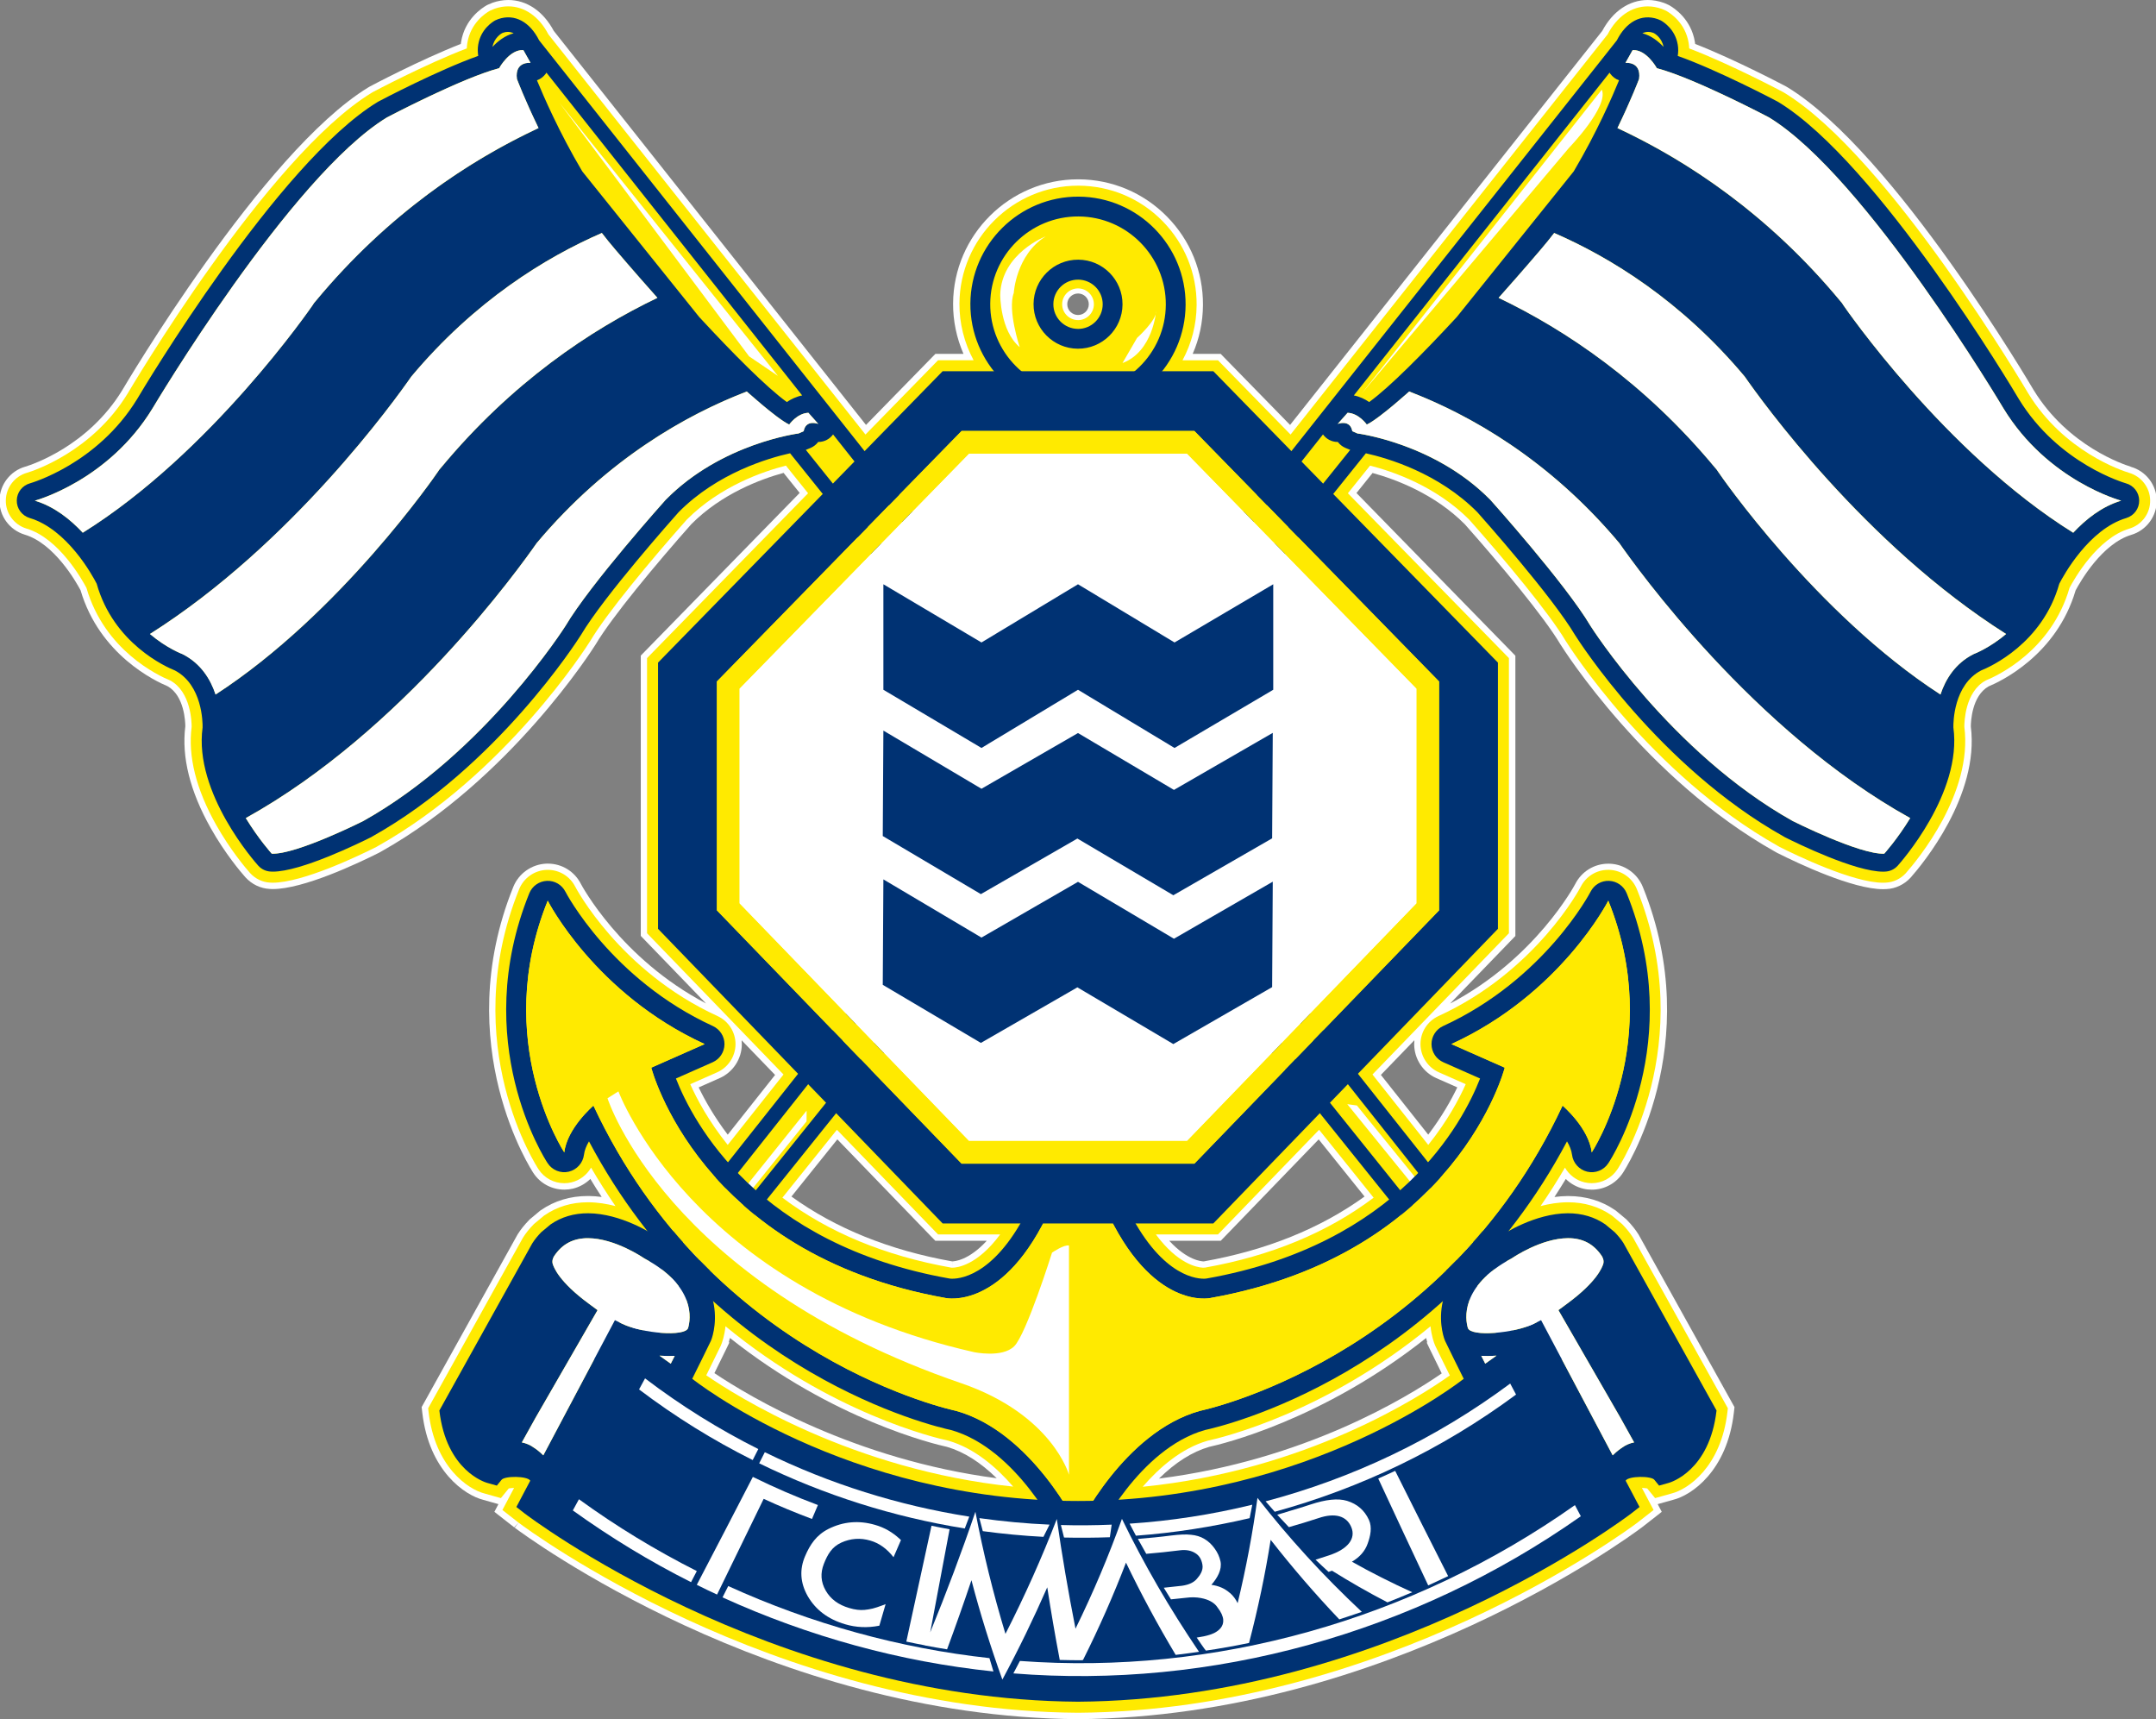
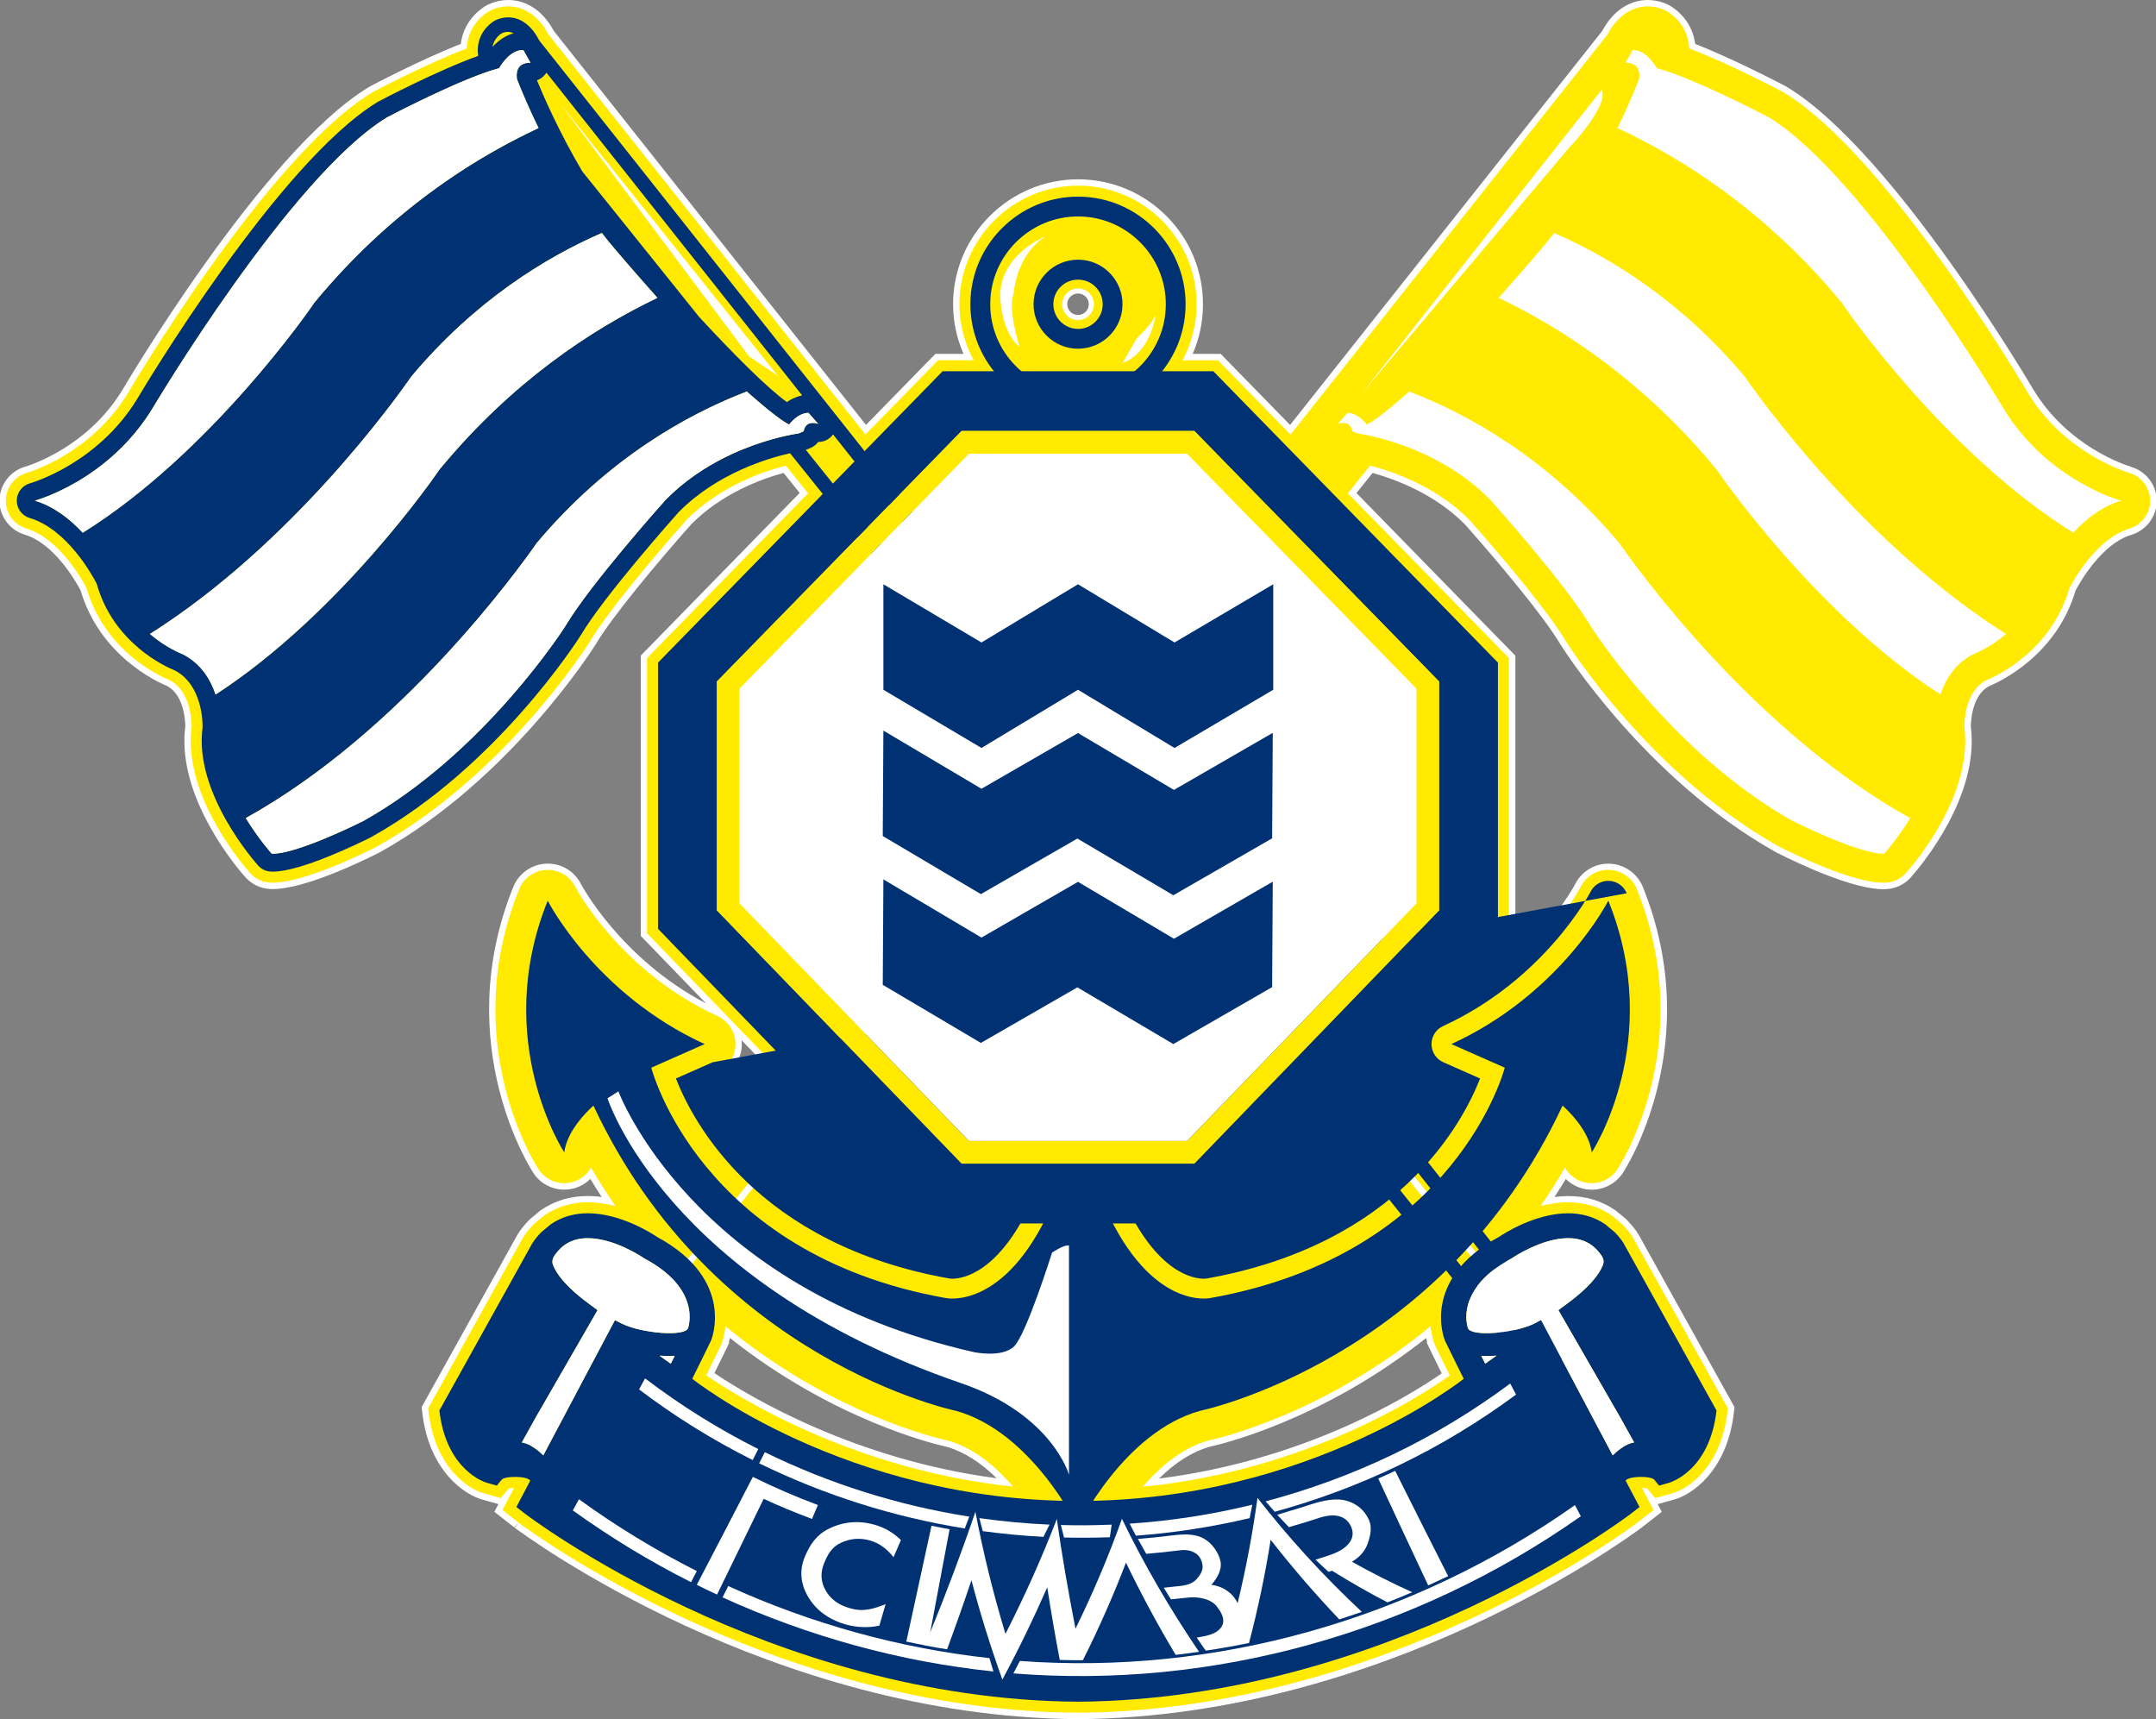
<svg xmlns="http://www.w3.org/2000/svg" id="_レイヤー_1" data-name="レイヤー 1" width="863" height="688" viewBox="0 0 863 688">
  <rect x="0" y="0" width="863" height="688" fill="#808080" stroke="none" />
  <defs>
    <style>
      .cls-1 {
        fill: #ffea00;
      }

      .cls-2 {
        fill: #fff;
      }

      .cls-3 {
        fill: #003273;
      }
    </style>
  </defs>
  <path class="cls-2" d="M852.83,186.75c-2.5-.76-25.04-8.11-38.84-30.7-.53-.91-55.87-95.08-98.42-121.07-.17-.11-.41-.25-.65-.38-.17-.09-19.91-10.56-36.38-17.02-.03-.28-.07-.56-.12-.83-1.5-9.06-8.19-13.47-10.2-14.61l-.07-.04-.2-.11c-.71-.34-1.24-.57-1.88-.82-2.28-.8-4.39-1.17-6.51-1.17-7.41,0-14.03,4.5-18.2,12.35l-124.97,157.72-25.74-26.35-1.29-1.33-.75-.76h-11.21c2.7-6.15,4.08-12.72,4.12-19.57.08-13.34-5.05-25.93-14.45-35.43-9.39-9.5-21.91-14.78-35.25-14.86h-.29c-27.43,0-49.87,22.3-50.03,49.7-.04,6.9,1.39,13.8,4.16,20.16h-11.24l-.75.76-1.29,1.32-25.74,26.35L221.65,12.35C217.47,4.5,210.85,0,203.45,0c-2.09,0-4.21.37-6.28,1.09-.89.34-1.41.56-1.99.84l-.08.04-.21.1c-2.14,1.21-8.83,5.62-10.32,14.68-.05.27-.08.55-.12.83-16.57,6.49-36.12,16.88-36.3,16.98-.29.16-.55.31-.76.44-42.33,25.85-97.9,120.21-98.45,121.16-13.73,22.49-36.27,29.84-38.8,30.6-6.01,1.69-10.27,7.22-10.34,13.46-.13,6.25,4.01,11.91,10.08,13.75,11.75,3.49,20.45,18.66,22.36,22.25,7.64,25.91,30,36.42,34.82,38.41,6.75,3.8,7.11,14.27,7.12,16.07-1.55,12.29,1.87,25.99,10.16,40.71,5.75,10.21,12.06,17.63,13.86,19.66,2.6,2.87,6.08,4.53,9.82,4.71.33.03.74.04,1.09.05,12.36,0,33.96-10.2,42.68-14.58.27-.13.53-.28.85-.48,51.54-28.96,84.42-80.68,85.79-82.86,6.49-10.96,24.03-32.03,38.29-48.12,12.14-12.22,27.77-18.02,36.93-20.53l6.44,8.02-61.63,63.09-1.25,1.28-.72.74v112.18l.71.74,1.24,1.28,24.16,25.01c-34.25-17.98-49.91-47.51-50.07-47.82-2.54-5.02-7.62-8.14-13.24-8.14-.22,0-.43,0-.65.01-5.82.26-10.99,3.9-13.17,9.29-25.65,63.45,7.7,114.04,8.04,114.54,2.72,4.15,7.35,6.64,12.39,6.64,1.14,0,2.28-.13,3.4-.39,2.66-.63,5.08-2,7.01-3.89,1.46,2.43,2.98,4.84,4.53,7.21-1.81-.24-3.58-.37-5.3-.38h-.22c-7.03,0-13.36,1.91-18.81,5.67l-.17.11-.1.07-.09.07-.15.13-3.74,3.12-.18.15-.1.09-.09.1-.16.17c-1.87,1.93-3.31,3.73-4.51,5.65l-.04.06-.09.16-37.22,66.97-.69,1.24-.4.71.09.81.16,1.4c2.7,23.48,17.14,33.11,24.4,34.92l3.61,1.02,2.48.7-.64,1.2-.99,1.88,1.67,1.31,2.9,2.27,3.39,2.65,1.7-1.9-1.52,2.03c4.12,3.09,102.27,75.74,225.45,76.62,123.28-.88,221.43-73.53,225.55-76.62h.02s.16-.13.16-.13l3.39-2.65,2.9-2.27,1.67-1.31-.99-1.88-.64-1.2,2.48-.69,3.81-1.07c7.14-1.78,21.51-11.38,24.2-34.86l.16-1.4.09-.81-.4-.71-.69-1.24-37.17-66.87-.03-.06-.09-.16c-1.27-2.02-2.7-3.81-4.57-5.75l-.16-.17-.09-.1-.1-.09-.18-.15-3.75-3.12-.15-.13-.09-.07-.09-.07-.17-.11c-5.45-3.76-11.78-5.67-18.81-5.67h-.22c-1.72.01-3.49.14-5.3.38,1.55-2.38,3.06-4.79,4.53-7.21,1.92,1.89,4.34,3.25,6.99,3.88,1.13.27,2.28.4,3.42.4,5.03,0,9.68-2.51,12.44-6.71.32-.47,33.65-50.96,7.99-114.46-2.18-5.39-7.35-9.04-13.17-9.29-.22,0-.43-.01-.65-.01-5.63,0-10.7,3.13-13.25,8.16-.15.29-15.82,29.84-50.06,47.81l24.16-25.01,1.24-1.28.71-.74v-112.18l-.72-.74-1.25-1.28-61.63-63.09,6.44-8.02c9.16,2.52,24.79,8.31,36.97,20.57,14.23,16.05,31.75,37.1,38.16,47.93,1.41,2.25,34.27,54.02,85.89,83.02.31.21.58.35.89.5,8.69,4.37,30.26,14.56,42.49,14.56.49,0,.92-.01,1.36-.05,3.57-.17,7.11-1.84,9.61-4.59,4.66-5.27,27.59-32.8,24.1-60.47.01-1.8.37-12.26,7.12-16.07,4.81-1.99,27.18-12.5,34.82-38.41,1.91-3.59,10.61-18.76,22.33-22.24,6.09-1.85,10.25-7.53,10.12-13.83-.07-6.19-4.34-11.71-10.37-13.4ZM335.17,456l37.16,38.47,1.3,1.34.75.77h20.6c-7.33,7.99-13.11,8.25-13.83,8.25l-.04,2.54.02-2.54h-.05c-24.93-4.44-46.59-13.17-64.28-25.95l18.37-22.88ZM288.07,431.49c5.34-2.37,8.82-7.67,8.87-13.51,0-.55-.02-1.09-.08-1.63l13.39,13.86-18.95,23.91c-5.48-7.22-9.22-13.91-11.63-18.92l8.39-3.71ZM285.96,549.56c1.57-3.16,3.2-6.47,4.88-9.95l1.11-2.3-.23-.11c.16-.52.31-1.09.46-1.71,41.41,32.88,81.86,42.48,86.87,43.58,6.72,1.95,13.4,6.17,19.92,12.56-56.96-7.5-98.81-32.55-113.01-42.07ZM431.49,126.07c-2.38-.01-4.3-1.96-4.29-4.33.01-2.38,1.97-4.29,4.34-4.28,2.38.01,4.3,1.94,4.28,4.33-.01,2.37-1.96,4.3-4.33,4.28ZM463.94,591.74c6.55-6.45,13.27-10.7,20.03-12.66,5.01-1.09,45.46-10.69,86.87-43.58.15.62.3,1.2.46,1.72l-.22.11,1.09,2.29c1.69,3.51,3.34,6.85,4.92,10.04-13.84,9.57-54.92,34.73-113.15,42.09ZM566.14,416.34c-.06.53-.08,1.07-.08,1.61.05,5.86,3.53,11.17,8.86,13.53l8.4,3.71c-2.41,5.01-6.14,11.7-11.63,18.92l-18.95-23.91,13.39-13.86ZM546.2,478.88c-17.69,12.78-39.32,21.51-64.34,25.96h0c-.72,0-6.5-.27-13.83-8.25h20.6l.75-.77,1.3-1.34,37.16-38.47,18.37,22.88Z" />
  <path class="cls-1" d="M852.15,189.2h-.02c-2.62-.8-26.01-8.43-40.3-31.82-.51-.87-55.72-94.66-97.57-120.23-.16-.11-.35-.21-.54-.31-.29-.16-20.98-11.13-37.57-17.46-.03-.75-.1-1.48-.22-2.21-1.31-7.95-7.18-11.82-8.94-12.81l-.13-.07-.13-.06c-.52-.25-.99-.45-1.57-.68-1.96-.68-3.79-1-5.6-1-6.51,0-12.35,4.08-16.07,11.21l-126.91,160.16-27.76-28.41-1.29-1.32h-14.2c3.67-6.77,5.6-14.29,5.65-22.13.07-12.67-4.8-24.61-13.71-33.64-8.92-9.02-20.8-14.03-33.46-14.11h-.28c-26.03,0-47.33,21.16-47.49,47.18-.05,7.92,1.93,15.74,5.67,22.69h-14.23l-1.29,1.32-27.76,28.41L219.51,13.75c-3.72-7.13-9.55-11.21-16.07-11.21-1.81,0-3.64.32-5.45.95-.73.28-1.2.48-1.72.73l-.13.06-.13.07c-1.77,1-7.63,4.86-8.94,12.81-.12.72-.19,1.46-.22,2.21-16.6,6.33-37.28,17.3-37.48,17.41-.25.13-.45.25-.62.36-41.84,25.55-97.07,119.36-97.63,120.31-14.25,23.33-37.63,30.95-40.25,31.75h-.03c-4.96,1.4-8.45,5.93-8.51,11.06-.11,5.12,3.3,9.78,8.28,11.29,12.98,3.86,22.27,20.46,23.99,23.72,7.27,25.06,28.69,35.09,33.55,37.08,8.3,4.53,8.56,16.69,8.56,18.52-1.53,11.78,1.78,25,9.83,39.3,5.63,9.99,11.79,17.24,13.54,19.22,2.12,2.34,5.02,3.71,8.04,3.85.36.03.7.04.98.04,12.15,0,34.85-10.95,41.53-14.31.22-.11.41-.22.66-.38,51.04-28.64,83.61-79.88,84.97-82.05,6.56-11.08,24.2-32.28,38.54-48.46l.06-.07c13.37-13.45,30.71-19.36,39.72-21.66l8.88,11.06-63.21,64.7-1.25,1.28v110.12l1.24,1.28,53.38,55.25-22.33,28.18c-7.59-9.44-12.3-18.25-15-24.3l10.76-4.75c4.43-1.97,7.32-6.37,7.36-11.22.03-4.83-2.79-9.25-7.17-11.28-39.22-17.96-56.8-51.43-56.97-51.76-2.12-4.18-6.33-6.77-10.99-6.77-.18,0-.36,0-.54.01-4.83.21-9.12,3.24-10.93,7.71-25.15,62.22,7.46,111.68,7.79,112.17,2.25,3.44,6.11,5.52,10.28,5.52.95,0,1.9-.11,2.82-.33,3.39-.81,6.21-2.99,7.89-5.9,3.06,5.25,6.32,10.38,9.77,15.39-3.42-.9-7.1-1.51-10.84-1.53h-.21c-6.5,0-12.34,1.76-17.36,5.22l-.17.11-.15.13-3.75,3.12-.18.15-.16.17c-1.75,1.8-3.08,3.47-4.18,5.23l-.06.1-.06.1-37.17,66.87-.69,1.24.16,1.4c2.54,22.1,15.82,31.08,22.49,32.74l3.68,1.04,2.78.78,1.82-2.23,1.34-1.64c.44-.09,1.17-.18,2.12-.2l-2.95,5.58-1.72,3.25,2.9,2.27,3.39,2.65.03.03.1.08c4.09,3.07,101.59,75.24,223.94,76.12,122.41-.88,219.92-73.04,224.01-76.12l.03-.03.1-.08,3.39-2.65,2.9-2.27-1.72-3.25-2.95-5.58c.95.02,1.68.12,2.12.2l1.34,1.64,1.82,2.23,2.78-.78,3.81-1.07c6.55-1.63,19.83-10.61,22.37-32.71l.16-1.4-.69-1.24-37.17-66.87-.06-.1-.06-.1c-1.11-1.77-2.44-3.43-4.18-5.23l-.16-.17-.18-.15-3.75-3.12-.15-.13-.17-.11c-5.02-3.46-10.86-5.22-17.36-5.22h-.21c-3.74.02-7.42.63-10.84,1.53,3.45-5,6.71-10.14,9.77-15.39,1.67,2.9,4.49,5.09,7.87,5.89.94.22,1.89.33,2.83.33,4.17,0,8.03-2.08,10.32-5.57.3-.44,32.91-49.9,7.76-112.12-1.81-4.47-6.1-7.5-10.93-7.71-.18,0-.36-.01-.54-.01-4.66,0-8.87,2.59-10.99,6.77-.17.34-17.75,33.8-56.96,51.76-4.4,2.04-7.22,6.46-7.19,11.27.04,4.86,2.93,9.26,7.35,11.23l10.76,4.76c-2.7,6.05-7.41,14.86-15,24.3l-22.33-28.18,53.38-55.25,1.24-1.28v-110.12l-1.25-1.28-63.21-64.7,8.88-11.06c9.01,2.3,26.35,8.2,39.72,21.66l.06.07c14.34,16.18,31.98,37.38,38.48,48.36,1.42,2.27,33.99,53.5,85.03,82.15.25.17.45.28.69.4,6.65,3.34,29.35,14.3,41.36,14.3.4,0,.76,0,1.12-.04,3.02-.14,5.91-1.51,7.97-3.77,4.59-5.19,26.9-31.97,23.44-58.61,0-1.83.25-13.99,8.56-18.52,4.87-1.99,26.29-12.02,33.55-37.08,1.72-3.26,11.01-19.86,23.97-23.71,5.01-1.52,8.41-6.18,8.3-11.34-.06-5.08-3.56-9.62-8.52-11.01ZM335,452.16l39.17,40.54,1.3,1.34h24.88c-9.27,12.53-17.36,13.31-19.15,13.32-.13,0-.33,0-.41-.02-26.52-4.71-49.21-14.12-67.61-28l21.83-27.19ZM282.7,550.42c1.86-3.74,3.82-7.7,5.85-11.91h-.01c.51-1.12,1.46-3.9,1.86-7.71,42.1,34.71,83.7,44.61,89.26,45.81,10.38,2.99,19.22,10.63,25.9,18.36-64.21-6.68-111.01-36.37-122.86-44.55ZM431.48,128.11c-3.5-.02-6.34-2.89-6.32-6.38.02-3.51,2.9-6.32,6.39-6.3,3.5.02,6.33,2.86,6.31,6.38-.02,3.49-2.88,6.33-6.38,6.31ZM572.6,530.8c.4,3.81,1.35,6.59,1.86,7.71h-.01c2.04,4.24,4.01,8.21,5.88,11.97-11.51,8.21-57.24,38.01-122.94,44.56,6.69-7.74,15.55-15.42,25.95-18.42,5.56-1.2,47.16-11.1,89.26-45.81ZM549.83,479.35c-18.4,13.88-41.09,23.29-67.53,27.98-.16.03-.74.02-.89.02-2.4-.14-10.05-1.57-18.75-13.31h24.88l1.3-1.34,39.17-40.54,21.83,27.19Z" />
  <g>
    <g>
      <g>
        <path class="cls-1" d="M620.3,535.88L210.89,19.21c-.79-1.67-3.39-6.42-7.6-6.44-.63,0-1.29.1-1.86.32-.18.04-.33.11-.49.19-.32.18-3.22,1.9-3.83,5.56-.52,3.09.77,6.36,3.84,9.78l411.91,513.01c.07.1.16.17.26.23.37.41,1.76,1.65,3.55,1.66,1.04,0,2.01-.4,2.74-1.12,1.33-1.34,1.49-3.33,1.48-4.71,0-.64-.2-1.29-.6-1.8Z" />
        <polygon class="cls-2" points="223.94 41.14 311.37 150.43 299.85 142.62 223.94 41.14" />
        <path class="cls-3" d="M624.79,532.28L215.8,16.14c-3.64-7.26-9.69-10.81-16.36-8.5-.47.18-.84.34-1.26.54-.95.54-5.73,3.45-6.76,9.7-.25,1.5-.22,2.99,0,4.49-16.13,5.74-38.85,17.67-39.93,18.26-.14.08-.29.15-.4.23-39.75,24.23-93.94,114.99-96.17,118.8-15.95,26.12-42.59,33.67-42.84,33.75-3.12.85-5.32,3.63-5.36,6.88-.07,3.21,2.06,6.09,5.16,7.03,15.02,4.46,25.14,23,26.82,26.29,6.74,23.97,27.77,33.31,31.31,34.72,10.99,5.78,11.13,20.8,11.08,22.83-3.59,26.3,21.26,54.14,22.3,55.32,1.31,1.44,3.13,2.28,5.03,2.34.25.03.48.03.68.03h.03c11.27.07,34.89-11.52,39.51-13.84.1-.05.17-.1.29-.18,49.85-27.89,82.13-78.33,83.59-80.66,9.2-15.55,37.13-46.95,39.12-49.19,15.5-15.66,35.87-21.63,44.62-23.57l291.98,363.67c.26.36.55.64.81.92.97.96,3.72,3.25,7.59,3.28,2.6.02,5.02-1,6.83-2.82,3.19-3.15,3.21-7.4,3.22-8.8,0-1.96-.67-3.87-1.91-5.38ZM218.49,29.45c.09-.12.15-.25.23-.38l102.37,129.19c-2.39.48-4.47,1.5-6.14,2.65-8.06-5.83-21.59-19.45-35.08-34.04l-46.8-58.28c-9.25-15.62-15.6-30.28-18.14-36.46,1.39-.45,2.61-1.4,3.56-2.68ZM200.95,13.27c.16-.08.3-.15.49-.19.57-.22,1.23-.32,1.86-.32.84,0,1.59.23,2.3.55-3.55.96-6.4,3.23-8.46,5.45.63-3.61,3.49-5.31,3.81-5.49ZM33.13,213.2s.04.04.06.07c-5.05-5.44-11.53-10.59-19.24-12.89,0,0,29.37-7.83,47.13-36.98,0,0,55.11-92.77,93.77-116.38,0,0,23.44-12.36,39.24-17.94,2.05-.72,3.98-1.34,5.7-1.79,0,0,.02-.03.03-.05.3-.53,4.33-7.53,9.67-7.18l2.86,5.09s-6.42-.74-5.45,6.44c0,0,1.33,3.51,3.81,9.17,1.34,3.05,3.01,6.72,5.01,10.82-.05-.11-.12-.23-.17-.34-.9.42-1.83.88-2.74,1.32-26.8,12.9-58.18,33.86-86.38,67.83l-.76.91-.64.98c-.5.7-40.5,58.91-91.9,90.91ZM73.02,261.77s-6.27-2.32-12.98-8.04c56.73-35.86,98.33-93.95,104.61-103.01,25.45-30.38,53.79-47.71,76.26-57.47-.02-.03-.04-.06-.06-.09,1.73,2.26,3.52,4.47,5.36,6.61,0,0,7.11,8.41,16.94,19.42-26.9,12.88-58.3,33.89-86.56,67.91l-.77.9-.64.96c-.46.72-38.92,56.62-88.86,88.98-1.98-5.98-5.82-12.44-13.28-16.18ZM311.28,175.2c-10.75,2.76-29.8,9.51-44.86,24.86,0,0-30.09,33.56-40.09,50.47,0,0-32.1,50.72-80.93,78.06,0,0-26.84,13.51-36.63,13.06,0,0-5.19-5.75-10.38-14.23,62.7-34.73,109.67-100.35,116.42-110.03,27.79-33.15,58.95-50.73,82.21-59.94.63-.25,1.27-.51,1.88-.75-1.58-1.49,8.04,7.35,14.14,11.51,1.09.74,2.08,1.36,2.86,1.71,0,0,3.14-4.52,7.67-4.71l3.96,4.45s-4.96-1.98-5.85,2.92l-2.03.89s-.76.1-2.12.34c-1.46.27-3.61.71-6.27,1.39ZM619.42,542.4c-.73.71-1.7,1.12-2.74,1.12-1.79-.01-3.18-1.25-3.55-1.66-.1-.07-.19-.14-.26-.23L322.56,180.05l1.97-.81c1.2-.53,2.23-1.36,2.98-2.36.04,0,.09,0,.14,0,2.38-.01,4.5-1.21,5.81-3.01l286.86,362.01c.4.52.6,1.17.6,1.8.01,1.38-.15,3.38-1.48,4.71Z" />
        <g>
          <path class="cls-2" d="M125.03,122.29l.64-.98.76-.91c29.16-35.13,61.74-56.38,89.12-69.15.05.11.11.23.17.34-5.69-11.69-8.81-19.99-8.81-19.99-.97-7.19,5.45-6.44,5.45-6.44l-2.86-5.09c-5.55-.36-9.7,7.23-9.7,7.23-15.02,3.94-44.94,19.72-44.94,19.72-38.66,23.6-93.77,116.38-93.77,116.38-17.76,29.15-47.13,36.98-47.13,36.98,7.71,2.3,14.19,7.45,19.24,12.89-.02-.02-.04-.04-.06-.07,51.4-32,91.4-90.21,91.9-90.91Z" />
          <path class="cls-2" d="M175.16,188.97l.64-.96.77-.9c28.26-34.02,59.66-55.03,86.56-67.91-9.83-11.02-16.94-19.42-16.94-19.42-1.84-2.14-3.63-4.36-5.36-6.61.02.03.04.06.06.09-22.47,9.76-50.8,27.09-76.26,57.47-6.29,9.06-47.89,67.16-104.61,103.01,6.72,5.72,12.98,8.04,12.98,8.04,7.45,3.74,11.3,10.2,13.28,16.18,49.94-32.36,88.41-88.25,88.86-88.98Z" />
          <path class="cls-2" d="M323.58,165.21c-4.53.19-7.67,4.71-7.67,4.71-5.12-2.34-18.87-14.97-17-13.22-23.44,9-55.55,26.65-84.1,60.69-6.75,9.68-53.72,75.3-116.42,110.03,5.19,8.49,10.38,14.23,10.38,14.23,9.78.45,36.63-13.06,36.63-13.06,48.83-27.35,80.93-78.06,80.93-78.06,10-16.91,40.09-50.47,40.09-50.47,22.25-22.67,53.24-26.59,53.24-26.59l2.03-.89c.89-4.89,5.85-2.92,5.85-2.92l-3.96-4.45Z" />
        </g>
      </g>
      <g>
        <path class="cls-1" d="M242.7,535.88L652.11,19.21c.79-1.67,3.39-6.42,7.6-6.44.63,0,1.29.1,1.86.32.18.04.33.11.49.19.32.18,3.22,1.9,3.83,5.56.52,3.09-.77,6.36-3.84,9.78L250.13,541.62c-.07.1-.16.17-.26.23-.37.41-1.76,1.65-3.55,1.66-1.04,0-2.01-.4-2.74-1.12-1.33-1.34-1.49-3.33-1.48-4.71,0-.64.2-1.29.6-1.8Z" />
-         <path class="cls-3" d="M236.3,537.67c0,1.4.02,5.65,3.22,8.8,1.81,1.83,4.24,2.84,6.83,2.82,3.87-.02,6.62-2.31,7.59-3.28.26-.28.55-.56.81-.92l291.98-363.67c8.74,1.94,29.11,7.91,44.62,23.57,1.99,2.24,29.92,33.65,39.12,49.19,1.47,2.33,33.74,52.77,83.59,80.66.12.09.2.13.29.18,4.62,2.33,28.24,13.91,39.51,13.84h.03c.19,0,.43,0,.68-.03,1.9-.06,3.72-.9,5.03-2.34,1.05-1.19,25.9-29.03,22.3-55.32-.05-2.03.09-17.06,11.08-22.83,3.54-1.41,24.57-10.75,31.31-34.72,1.68-3.29,11.81-21.83,26.82-26.29,3.09-.94,5.22-3.82,5.16-7.03-.04-3.25-2.23-6.03-5.36-6.88-.24-.09-26.89-7.63-42.84-33.75-2.23-3.81-56.42-94.58-96.17-118.8-.11-.08-.26-.15-.4-.23-1.08-.59-23.79-12.53-39.93-18.26.23-1.49.26-2.99,0-4.49-1.03-6.25-5.81-9.16-6.76-9.7-.42-.2-.8-.36-1.26-.54-6.66-2.31-12.71,1.24-16.36,8.5L238.22,532.28c-1.24,1.52-1.91,3.42-1.91,5.38ZM648.07,32.13c-2.53,6.18-8.89,20.85-18.14,36.46l-46.8,58.28c-13.5,14.6-27.02,28.21-35.08,34.04-1.66-1.16-3.74-2.18-6.14-2.65l102.37-129.19c.08.12.14.26.23.38.95,1.28,2.17,2.23,3.56,2.68ZM665.87,18.76c-2.06-2.22-4.91-4.5-8.46-5.45.71-.32,1.46-.55,2.3-.55.63,0,1.29.1,1.86.32.18.04.33.11.49.19.32.18,3.18,1.88,3.81,5.49ZM737.97,122.29l-.64-.98-.76-.91c-28.2-33.97-59.58-54.94-86.38-67.83-.91-.44-1.84-.9-2.74-1.32-.05.11-.11.23-.17.34,1.99-4.1,3.67-7.77,5.01-10.82,2.48-5.66,3.81-9.17,3.81-9.17.97-7.19-5.45-6.44-5.45-6.44l2.86-5.09c5.34-.35,9.38,6.65,9.67,7.18.01.02.03.05.03.05,1.72.45,3.65,1.07,5.7,1.79,15.8,5.57,39.24,17.94,39.24,17.94,38.66,23.6,93.77,116.38,93.77,116.38,17.76,29.15,47.13,36.98,47.13,36.98-7.71,2.3-14.19,7.45-19.24,12.89.02-.02.04-.04.06-.07-51.4-32-91.4-90.21-91.9-90.91ZM776.71,277.94c-49.94-32.36-88.41-88.25-88.86-88.98l-.64-.96-.77-.9c-28.26-34.02-59.66-55.03-86.56-67.91,9.83-11.02,16.94-19.42,16.94-19.42,1.84-2.14,3.63-4.36,5.36-6.61-.02.03-.04.06-.06.09,22.47,9.76,50.8,27.09,76.26,57.47,6.29,9.06,47.89,67.16,104.61,103.01-6.72,5.72-12.98,8.04-12.98,8.04-7.45,3.74-11.3,10.2-13.28,16.18ZM545.46,173.81c-1.36-.25-2.12-.34-2.12-.34l-2.03-.89c-.89-4.89-5.85-2.92-5.85-2.92l3.96-4.45c4.53.19,7.67,4.71,7.67,4.71.78-.35,1.77-.97,2.86-1.71,6.09-4.15,15.72-13,14.14-11.51.61.24,1.26.5,1.88.75,23.26,9.21,54.42,26.79,82.21,59.94,6.75,9.68,53.72,75.3,116.42,110.03-5.19,8.49-10.38,14.23-10.38,14.23-9.78.45-36.63-13.06-36.63-13.06-48.83-27.35-80.93-78.06-80.93-78.06-10-16.91-40.09-50.47-40.09-50.47-15.06-15.34-34.11-22.09-44.86-24.86-2.65-.68-4.81-1.13-6.27-1.39ZM242.1,537.68c0-.64.2-1.29.6-1.8l286.86-362.01c1.31,1.81,3.42,3,5.81,3.01.05,0,.1,0,.14,0,.74,1,1.77,1.83,2.98,2.36l1.97.81-290.32,361.57c-.07.1-.16.17-.26.23-.37.41-1.76,1.65-3.55,1.66-1.04,0-2.01-.4-2.74-1.12-1.33-1.34-1.49-3.33-1.48-4.71Z" />
        <g>
          <path class="cls-2" d="M737.97,122.29l-.64-.98-.76-.91c-29.16-35.13-61.74-56.38-89.12-69.15-.05.11-.11.23-.17.34,5.69-11.69,8.81-19.99,8.81-19.99.97-7.19-5.45-6.44-5.45-6.44l2.86-5.09c5.55-.36,9.7,7.23,9.7,7.23,15.02,3.94,44.94,19.72,44.94,19.72,38.66,23.6,93.77,116.38,93.77,116.38,17.76,29.15,47.13,36.98,47.13,36.98-7.71,2.3-14.19,7.45-19.24,12.89.02-.02.04-.04.06-.07-51.4-32-91.4-90.21-91.9-90.91Z" />
          <path class="cls-2" d="M687.84,188.97l-.64-.96-.77-.9c-28.26-34.02-59.66-55.03-86.56-67.91,9.83-11.02,16.94-19.42,16.94-19.42,1.84-2.14,3.63-4.36,5.36-6.61-.02.03-.04.06-.06.09,22.47,9.76,50.8,27.09,76.26,57.47,6.29,9.06,47.89,67.16,104.61,103.01-6.72,5.72-12.98,8.04-12.98,8.04-7.45,3.74-11.3,10.2-13.28,16.18-49.94-32.36-88.41-88.25-88.86-88.98Z" />
          <path class="cls-2" d="M539.42,165.21c4.53.19,7.67,4.71,7.67,4.71,5.12-2.34,18.87-14.97,17-13.22,23.44,9,55.55,26.65,84.1,60.69,6.75,9.68,53.72,75.3,116.42,110.03-5.19,8.49-10.38,14.23-10.38,14.23-9.78.45-36.63-13.06-36.63-13.06-48.83-27.35-80.93-78.06-80.93-78.06-10-16.91-40.09-50.47-40.09-50.47-22.25-22.67-53.24-26.59-53.24-26.59l-2.03-.89c-.89-4.89-5.85-2.92-5.85-2.92l3.96-4.45Z" />
        </g>
      </g>
      <path class="cls-2" d="M641.16,35.9l-96.14,121.65,82.91-98.26s16.12-16.63,13.24-23.39Z" />
    </g>
    <g>
      <polygon class="cls-2" points="322.87 444.51 245.33 541.24 251.61 537.44 322.85 448.8 322.87 444.51" />
      <path class="cls-2" d="M539.28,441.91l72.63,89.45s3.83,4.34,5.76,2.91l-74.53-91.83-3.86-.53Z" />
    </g>
    <g>
      <path class="cls-1" d="M431.31,156.87c-19.39-.11-35.05-15.95-34.94-35.31.11-19.37,15.97-35.04,35.35-34.93,19.37.11,35.04,15.97,34.93,35.34-.11,19.36-15.97,35.01-35.34,34.9ZM431.62,103.93c-9.82-.06-17.85,7.89-17.91,17.72-.06,9.81,7.87,17.85,17.7,17.91,9.82.06,17.85-7.88,17.91-17.7.06-9.83-7.88-17.88-17.7-17.93Z" />
      <g>
        <path class="cls-3" d="M431.77,78.7c-23.72-.14-43.21,19.05-43.35,42.81-.14,23.73,19.11,43.18,42.84,43.32,23.74.14,43.17-19.08,43.31-42.81.14-23.76-19.06-43.18-42.8-43.32ZM431.31,156.87c-19.39-.11-35.05-15.95-34.94-35.31.11-19.37,15.97-35.04,35.35-34.93,19.37.11,35.04,15.97,34.93,35.34-.11,19.36-15.97,35.01-35.34,34.9Z" />
        <path class="cls-3" d="M431.62,103.93c-9.82-.06-17.85,7.89-17.91,17.72-.06,9.81,7.87,17.85,17.7,17.91,9.82.06,17.85-7.88,17.91-17.7.06-9.83-7.88-17.88-17.7-17.93ZM431.46,131.63c-5.44-.03-9.86-4.49-9.82-9.92.03-5.46,4.5-9.83,9.94-9.79,5.44.03,9.84,4.45,9.81,9.91-.03,5.43-4.48,9.84-9.92,9.81Z" />
      </g>
      <path class="cls-2" d="M418.56,94.6s-17.72,6.78-18.19,23.36c0,0-.08,14.43,7.8,20.97,0,0-4.95-14.84-2.38-21.66,0,0,.82-15.15,12.77-22.67Z" />
      <path class="cls-2" d="M462.77,124.44s-1.17,16.24-13.46,20.86l5.82-10.05s7.98-7.17,7.64-10.81Z" />
    </g>
    <g>
-       <path class="cls-3" d="M651.13,357.5c-1.17-2.89-3.92-4.83-7.05-4.96-3.1-.14-6,1.57-7.41,4.35-.15.32-18.35,35.13-59.05,53.77-2.82,1.3-4.64,4.15-4.62,7.25.03,3.15,1.87,5.96,4.74,7.23l14.7,6.5c-6.87,17.61-32.59,66.38-109.37,80.03-.23.05-.65.1-1.15.1-4.19.02-18.97-2.2-32.3-31.75-1.18-2.69-3.78-4.45-6.72-4.66l-10.11-.65c-.16,0-.33-.06-.57-.05h-.72s-.72,0-.72,0c-.24,0-.41.05-.57.05l-10.11.65c-2.93.21-5.54,1.96-6.72,4.66-13.34,29.55-28.11,31.78-32.3,31.75-.5,0-.92-.05-1.15-.1-76.79-13.65-102.51-62.42-109.37-80.03l14.7-6.5c2.86-1.27,4.71-4.09,4.74-7.23.02-3.1-1.8-5.94-4.62-7.25-40.7-18.64-58.9-53.45-59.05-53.77-1.41-2.78-4.31-4.49-7.41-4.35-3.13.14-5.88,2.08-7.05,4.96-23.98,59.32,6.05,106.12,7.36,108.06,1.84,2.81,5.23,4.13,8.45,3.37,3.25-.78,5.68-3.51,6.08-6.81.2-1.73.96-3.56,2-5.32,49.45,93.36,138.1,114.08,144.97,115.54,26.4,7.49,42.94,41.63,43.09,41.98,1.27,2.83,4.5,4.7,7.63,4.72,3.14-.02,6.46-1.88,7.73-4.72.15-.35,16.69-34.48,43.09-41.98,6.86-1.46,95.52-22.18,144.97-115.54,1.04,1.77,1.79,3.59,2,5.32.4,3.3,2.83,6.03,6.08,6.81,3.22.76,6.61-.56,8.45-3.37,1.31-1.93,31.34-48.74,7.36-108.06ZM637.13,461.22c-1.12-9.74-11.67-18.72-11.67-18.72-47.73,102.08-145.08,122.14-145.08,122.14-30.61,8.47-48.93,46.52-48.93,46.52,0,0-18.23-38.06-48.83-46.52,0,0-97.36-20.06-145.08-122.14,0,0-10.54,8.98-11.67,18.72,0,0-29.34-44.59-6.63-100.74,0,0,18.89,37.28,62.81,57.39l-21.36,9.44s19.04,74.63,117.87,92.2c0,0,23.42,5.19,42.07-36.21l10.11-.68h.72s.81,0,.81,0l10.11.68c18.64,41.41,42.07,36.21,42.07,36.21,98.82-17.58,117.87-92.2,117.87-92.2l-21.36-9.44c43.92-20.11,62.81-57.39,62.81-57.39,22.71,56.15-6.63,100.74-6.63,100.74Z" />
-       <path class="cls-1" d="M431.45,482.62h.81s10.11.67,10.11.67c18.64,41.41,42.07,36.21,42.07,36.21,98.82-17.58,117.87-92.2,117.87-92.2l-21.36-9.44c43.92-20.11,62.81-57.39,62.81-57.39,22.71,56.15-6.63,100.74-6.63,100.74-1.12-9.74-11.67-18.72-11.67-18.72-47.73,102.08-145.08,122.14-145.08,122.14-30.61,8.47-48.93,46.52-48.93,46.52,0,0-18.23-38.06-48.83-46.52,0,0-97.36-20.06-145.08-122.14,0,0-10.54,8.98-11.67,18.72,0,0-29.34-44.59-6.63-100.74,0,0,18.89,37.28,62.81,57.39l-21.36,9.44s19.04,74.63,117.87,92.2c0,0,23.42,5.19,42.07-36.21l10.11-.68h.72Z" />
+       <path class="cls-3" d="M651.13,357.5c-1.17-2.89-3.92-4.83-7.05-4.96-3.1-.14-6,1.57-7.41,4.35-.15.32-18.35,35.13-59.05,53.77-2.82,1.3-4.64,4.15-4.62,7.25.03,3.15,1.87,5.96,4.74,7.23l14.7,6.5c-6.87,17.61-32.59,66.38-109.37,80.03-.23.05-.65.1-1.15.1-4.19.02-18.97-2.2-32.3-31.75-1.18-2.69-3.78-4.45-6.72-4.66l-10.11-.65c-.16,0-.33-.06-.57-.05h-.72s-.72,0-.72,0c-.24,0-.41.05-.57.05l-10.11.65c-2.93.21-5.54,1.96-6.72,4.66-13.34,29.55-28.11,31.78-32.3,31.75-.5,0-.92-.05-1.15-.1-76.79-13.65-102.51-62.42-109.37-80.03l14.7-6.5ZM637.13,461.22c-1.12-9.74-11.67-18.72-11.67-18.72-47.73,102.08-145.08,122.14-145.08,122.14-30.61,8.47-48.93,46.52-48.93,46.52,0,0-18.23-38.06-48.83-46.52,0,0-97.36-20.06-145.08-122.14,0,0-10.54,8.98-11.67,18.72,0,0-29.34-44.59-6.63-100.74,0,0,18.89,37.28,62.81,57.39l-21.36,9.44s19.04,74.63,117.87,92.2c0,0,23.42,5.19,42.07-36.21l10.11-.68h.72s.81,0,.81,0l10.11.68c18.64,41.41,42.07,36.21,42.07,36.21,98.82-17.58,117.87-92.2,117.87-92.2l-21.36-9.44c43.92-20.11,62.81-57.39,62.81-57.39,22.71,56.15-6.63,100.74-6.63,100.74Z" />
      <path class="cls-2" d="M384.7,553.57c36.57,12.56,43.19,36.66,43.19,36.66v-91.73c-1.95-.49-6.78,2.83-6.78,2.83,0,0-10.28,32.66-15.15,37.48-4.81,4.76-16.12,2.34-16.12,2.34-113.05-25.56-142.3-104.36-142.3-104.36l-4.37,2.76s23.25,73.41,141.54,114.03Z" />
    </g>
    <path class="cls-3" d="M485.67,148.57h-108.35l-113.92,116.62v106.55l113.92,117.91h108.35l113.92-117.91v-106.55l-113.92-116.62ZM576.02,364.35l-97.95,101.38h-93.16l-97.95-101.38v-91.61l97.95-100.26h93.16l97.95,100.26v91.61Z" />
    <g>
      <g>
        <path class="cls-3" d="M649.94,497.65c-1.06-1.7-2.31-3.16-3.62-4.51l-3.75-3.12c-4.26-2.94-9.34-4.47-15.05-4.44-13.03.08-25.53,8.09-27.53,9.46-31.74,17.16-21.72,41.34-21.58,41.57,2.64,5.47,5.16,10.52,7.49,15.21,0,0-61.11,48.91-154.41,48.91s-154.41-48.91-154.41-48.91c2.33-4.69,4.86-9.74,7.49-15.21.14-.22,10.16-24.41-21.58-41.57-2-1.38-14.5-9.39-27.53-9.46-5.71-.03-10.79,1.5-15.05,4.44l-3.75,3.12c-1.31,1.35-2.55,2.81-3.62,4.51l-37.17,66.87c2.78,24.19,18.51,28.81,19.19,28.98l3.81,1.07,1.82-2.24c1.1-1.72,10.51-1.66,11.56.27l-5.56,10.53,3.39,2.65c.96.71,97.71,74.4,221.4,75.28,123.69-.88,220.44-74.57,221.4-75.28l3.39-2.65-5.56-10.53c1.04-1.93,10.45-1.99,11.56-.27l1.82,2.24,3.81-1.07c.68-.17,16.41-4.79,19.19-28.98l-37.17-66.87ZM268.49,545.78c-1.5-1.07-2.99-2.1-4.49-3.2,1.16.07,2.32.12,3.49.13.87,0,1.71-.03,2.58-.06-.52,1.06-1.04,2.08-1.58,3.14ZM275.44,531.49c-1.18,3.6-18.41,2.18-26.44-1.7l-2.86-1.44-28.67,54.11c-1.79-1.8-3.43-2.89-3.74-3.06-1.48-1.09-3.11-1.78-4.84-2.11l5.58-10.03,24.73-42.91-3.66-2.71c-11.6-8.56-13.84-14.24-14.34-15.94-.31-1.52.4-2.55.58-2.93,3.25-4.9,7.69-7.24,13.63-7.21,10.69.06,21.9,7.71,22.04,7.8l.48.3c20.74,11.1,18.51,24.44,17.5,27.84ZM594.51,545.78c-.54-1.06-1.06-2.08-1.58-3.14.86.03,1.7.07,2.58.06,1.17,0,2.33-.06,3.49-.13-1.5,1.1-2.99,2.13-4.49,3.2ZM649.27,579.4c-.31.17-1.95,1.26-3.74,3.06l-28.67-54.11-2.86,1.44c-8.04,3.89-25.26,5.31-26.44,1.7-1.01-3.39-3.24-16.74,17.5-27.84l.48-.3c.15-.09,11.36-7.73,22.04-7.8,5.94-.04,10.38,2.31,13.63,7.21.18.38.89,1.4.58,2.93-.5,1.7-2.74,7.38-14.34,15.94l-3.66,2.71,24.73,42.91,5.58,10.03c-1.73.33-3.35,1.02-4.84,2.11Z" />
        <g>
          <path class="cls-2" d="M336.72,617.4c3.75-1.7,7.63-2,11.64-.82,3.56,1.02,6.65,3.25,9.3,6.65.98-2.28,1.98-4.6,2.98-6.87-.15-.13-.28-.27-.41-.36-2.96-2.77-6.26-4.65-9.94-5.7-6.54-1.9-12.73-1.36-18.7,1.62-4.83,2.45-7.38,6.29-9.34,10.92-2.24,5.22-1.99,10.6,1.07,15.98,3.16,5.45,8.11,9.23,14.96,11.24,4.39,1.31,8.98,1.49,13.52.61.07,0,.13,0,.19-.04.85-2.87,1.67-5.73,2.5-8.62-.51.19-1.02.39-1.51.58-1.3.5-2.53.88-3.68,1.19-1.14.27-2.22.44-3.24.54-1.77.17-3.85-.06-6.13-.75-4.36-1.27-7.49-3.6-9.43-7.01-1.97-3.47-2.17-6.97-.73-10.66,1.48-3.75,3.19-6.79,6.97-8.5Z" />
          <path class="cls-2" d="M630.41,602.38c-65.35,46.15-144.47,68.13-222.16,62.37-.85,1.66-1.74,3.32-2.62,4.98,79.31,6.39,160.35-15.91,227.14-62.89l-2.37-4.47Z" />
          <path class="cls-2" d="M291.5,634.77c-.74,1.51-1.49,3.01-2.29,4.54,34.49,15.69,71.19,25.79,108.44,29.65-.54-1.76-1.06-3.55-1.6-5.34-35.89-3.93-71.28-13.71-104.55-28.84Z" />
          <path class="cls-2" d="M231.74,600.03l-2.45,4.48c15.09,10.84,30.9,20.45,47.32,28.71.75-1.46,1.54-2.95,2.31-4.44-16.36-8.27-32.17-17.84-47.18-28.75Z" />
          <path class="cls-2" d="M606.85,558.15l-2.35-4.42c-29.94,22.26-63.14,37.94-97.9,47.14,1.2,1.39,2.42,2.77,3.66,4.17,34.28-9.4,67-25.01,96.58-46.9Z" />
          <path class="cls-2" d="M500.2,607.61c.37-1.79.73-3.57,1.06-5.39-16.14,3.95-32.57,6.49-49.1,7.58.82,1.63,1.68,3.21,2.53,4.82,15.29-1.13,30.53-3.51,45.52-7.02Z" />
          <path class="cls-2" d="M417.66,615.08c.84-1.63,1.66-3.28,2.45-4.89-9.36-.4-18.76-1.29-28.09-2.6.45,1.73.91,3.49,1.37,5.21,8.07,1.09,16.17,1.86,24.27,2.28Z" />
          <path class="cls-2" d="M444.25,615.24c.26-1.7.47-3.37.73-5.04-6.77.28-13.57.35-20.33.15.41,1.67.85,3.34,1.26,5.01,6.11.14,12.22.1,18.34-.12Z" />
          <path class="cls-2" d="M532.1,622.45c-1.84.61-3.67,1.19-5.51,1.78,1.69,1.64,3.42,3.25,5.21,4.87.43-.16.87-.29,1.38-.47,7.11,4.44,14.5,8.68,22.18,12.67,3.33-1.33,6.67-2.65,9.93-4.05-8.33-3.78-16.41-7.85-24.15-12.22,3.14-1.82,5.27-4.28,6.31-7.26,1.08-3.01,1.88-6.45.5-9.48-1.77-3.86-4.72-6.37-8.74-7.61-3.66-1.11-8.47-.57-14.63,1.46-2.74.9-5.52,1.77-8.26,2.56-1.7.56-3.37,1.02-5.07,1.53,1.55,1.66,3.09,3.34,4.66,4.97,3.98-1.13,7.94-2.32,11.89-3.63,6.58-2.23,11.19-.88,13.08,3.59,2,4.7-1.52,8.88-8.77,11.28Z" />
          <path class="cls-2" d="M579.66,630.79c-7.14-14.08-14.22-28.13-21.2-42.12-2.24,1.04-4.51,2.09-6.78,3.07,6.57,14.2,13.29,28.49,20,42.77,2.65-1.23,5.31-2.42,7.99-3.71Z" />
          <path class="cls-2" d="M424.14,664.29l-.03.03h.03v.03c2.99.09,5.94.11,8.92.13v-.08c.14,0,.26,0,.43,0,6.5-12.97,12.23-26,17.22-39,5.97,12.4,12.58,24.71,19.89,36.92,3.14-.36,6.24-.8,9.34-1.23-11.82-17.41-22.12-35.19-30.85-53.21-5.23,14.68-11.44,29.36-18.59,43.96-2.91-14.76-5.41-29.36-7.48-43.91-5.93,15.39-12.8,30.75-20.56,45.99-4.97-16.41-8.95-32.68-12.03-48.87-5.47,16.1-11.52,32.16-18.09,48.26,2.63-13.89,5.21-27.63,7.76-41.26-2.43-.43-4.82-.92-7.24-1.41-3.31,15.32-6.7,30.76-10.08,46.36,2.47.54,4.97,1.03,7.43,1.5,0,0-.02,0-.02.04,2.96.55,5.92,1.09,8.9,1.56,3.41-9.23,6.68-18.47,9.76-27.67,3.45,13.2,7.59,26.46,12.37,39.78,6.59-12.23,12.55-24.57,17.97-36.93,1.48,9.62,3.14,19.26,4.99,29Z" />
          <path class="cls-2" d="M492.31,637.56c-2.05-1.82-4.51-2.89-7.42-3.27,2.43-2.8,4.31-6.1,3.65-9.39-.4-1.83-1.16-3.54-2.35-5.15-1.17-1.63-2.52-2.93-4.1-3.84-1.58-.96-3.35-1.47-5.37-1.66-2-.24-4.62-.1-7.86.29-4.44.58-8.93,1.01-13.39,1.36,1.1,2,2.21,4,3.35,5.98,4.49-.37,9.01-.86,13.47-1.41,2.56-.34,4.63.15,6.15,1.12,1.54.91,2.5,2.46,2.87,4.65.4,2.28-1.01,4.26-2.19,5.6-1.13,1.38-3.09,2.42-6.01,2.82-2.43.28-4.85.55-7.27.79.93,1.55,1.91,3.1,2.87,4.65,2.02-.21,4.06-.4,6.1-.64,4.31-.59,7.94.37,9.85,1.46,1.13.62,2.04,1.41,2.65,2.36,6.16,7.84-1.64,10.55-3.03,10.98-1.47.49-3.25.84-5.26,1.14-.04,0,3.56,5.24,3.67,5.21,1.75-.21,6.17-.96,8.06-1.31,0,0,0,0,0,.02,3.07-.55,6.14-1.12,9.21-1.77,3.63-13.88,6.51-27.65,8.66-41.28,8.52,10.9,17.67,21.55,27.48,31.85,3.01-1,6.02-1.98,9.01-3.02-15.41-14.42-29.36-29.69-41.77-45.61-1.9,13.95-4.52,28-7.94,42.14-.74-1.54-1.75-2.95-3.06-4.08Z" />
          <path class="cls-2" d="M325.02,607.93c.77-1.85,1.57-3.7,2.37-5.58-8.83-3.3-17.53-7.07-26.04-11.26-7.42,14.37-14.91,28.78-22.44,43.19,2.69,1.35,5.39,2.66,8.11,3.9,6.23-12.77,12.48-25.58,18.66-38.31,6.33,2.93,12.78,5.58,19.34,8.05Z" />
          <path class="cls-2" d="M303.54,579.95c-15.79-7.91-30.95-17.35-45.34-28.29l-2.4,4.42c14.45,10.94,29.68,20.37,45.49,28.27l2.24-4.4Z" />
          <path class="cls-2" d="M387.97,606.99c-28.24-4.44-55.84-13.06-81.83-25.79l-2.26,4.45c26.15,12.79,53.9,21.52,82.3,26.08.62-1.59,1.21-3.15,1.8-4.73Z" />
        </g>
      </g>
      <g>
        <path class="cls-2" d="M268.49,545.78c-1.5-1.07-2.99-2.1-4.49-3.2,1.16.07,2.32.12,3.49.13.87,0,1.71-.03,2.58-.06-.52,1.06-1.04,2.08-1.58,3.14Z" />
        <path class="cls-2" d="M275.44,531.49c-1.18,3.6-18.41,2.18-26.44-1.7l-2.86-1.44-28.67,54.11c-1.79-1.8-3.43-2.89-3.74-3.06-1.48-1.09-3.11-1.78-4.84-2.11l5.58-10.03,24.73-42.91-3.66-2.71c-11.6-8.56-13.84-14.24-14.34-15.94-.31-1.52.4-2.55.58-2.93,3.25-4.9,7.69-7.24,13.63-7.21,10.69.06,21.9,7.71,22.04,7.8l.48.3c20.74,11.1,18.51,24.44,17.5,27.84Z" />
        <path class="cls-2" d="M594.51,545.78c-.54-1.06-1.06-2.08-1.58-3.14.86.03,1.7.07,2.58.06,1.17,0,2.33-.06,3.49-.13-1.5,1.1-2.99,2.13-4.49,3.2Z" />
        <path class="cls-2" d="M649.27,579.4c-.31.17-1.95,1.26-3.74,3.06l-28.67-54.11-2.86,1.44c-8.04,3.89-25.26,5.31-26.44,1.7-1.01-3.39-3.24-16.74,17.5-27.84l.48-.3c.15-.09,11.36-7.73,22.04-7.8,5.94-.04,10.38,2.31,13.63,7.21.18.38.89,1.4.58,2.93-.5,1.7-2.74,7.38-14.34,15.94l-3.66,2.71,24.73,42.91,5.58,10.03c-1.73.33-3.35,1.02-4.84,2.11Z" />
      </g>
    </g>
    <polygon class="cls-2" points="567.07 361.55 475.19 456.65 387.81 456.65 295.93 361.55 295.93 275.62 387.81 181.56 475.19 181.56 567.07 275.62 567.07 361.55" />
    <path class="cls-1" d="M478.08,172.48h-93.16l-97.95,100.26v91.61l97.95,101.38h93.16l97.95-101.38v-91.61l-97.95-100.26ZM567.07,361.55l-91.88,95.1h-87.39l-91.88-95.1v-85.93l91.88-94.05h87.39l91.88,94.05v85.93Z" />
    <g>
      <polygon class="cls-3" points="431.5 293.38 392.86 315.68 353.6 292.4 353.35 334.6 392.62 357.85 431.25 335.6 469.66 358.3 509.21 335.52 509.46 293.31 469.91 316.14 431.5 293.38" />
      <polygon class="cls-3" points="431.5 352.93 392.86 375.24 353.6 351.95 353.35 394.15 392.62 417.4 431.25 395.16 469.66 417.86 509.21 395.07 509.46 352.87 469.91 375.7 431.5 352.93" />
      <polygon class="cls-3" points="470.14 257.13 431.5 233.84 392.86 257.13 353.6 233.84 353.6 276.06 392.86 299.35 431.5 276.06 470.14 299.35 509.65 276.06 509.65 233.84 470.14 257.13" />
    </g>
  </g>
</svg>